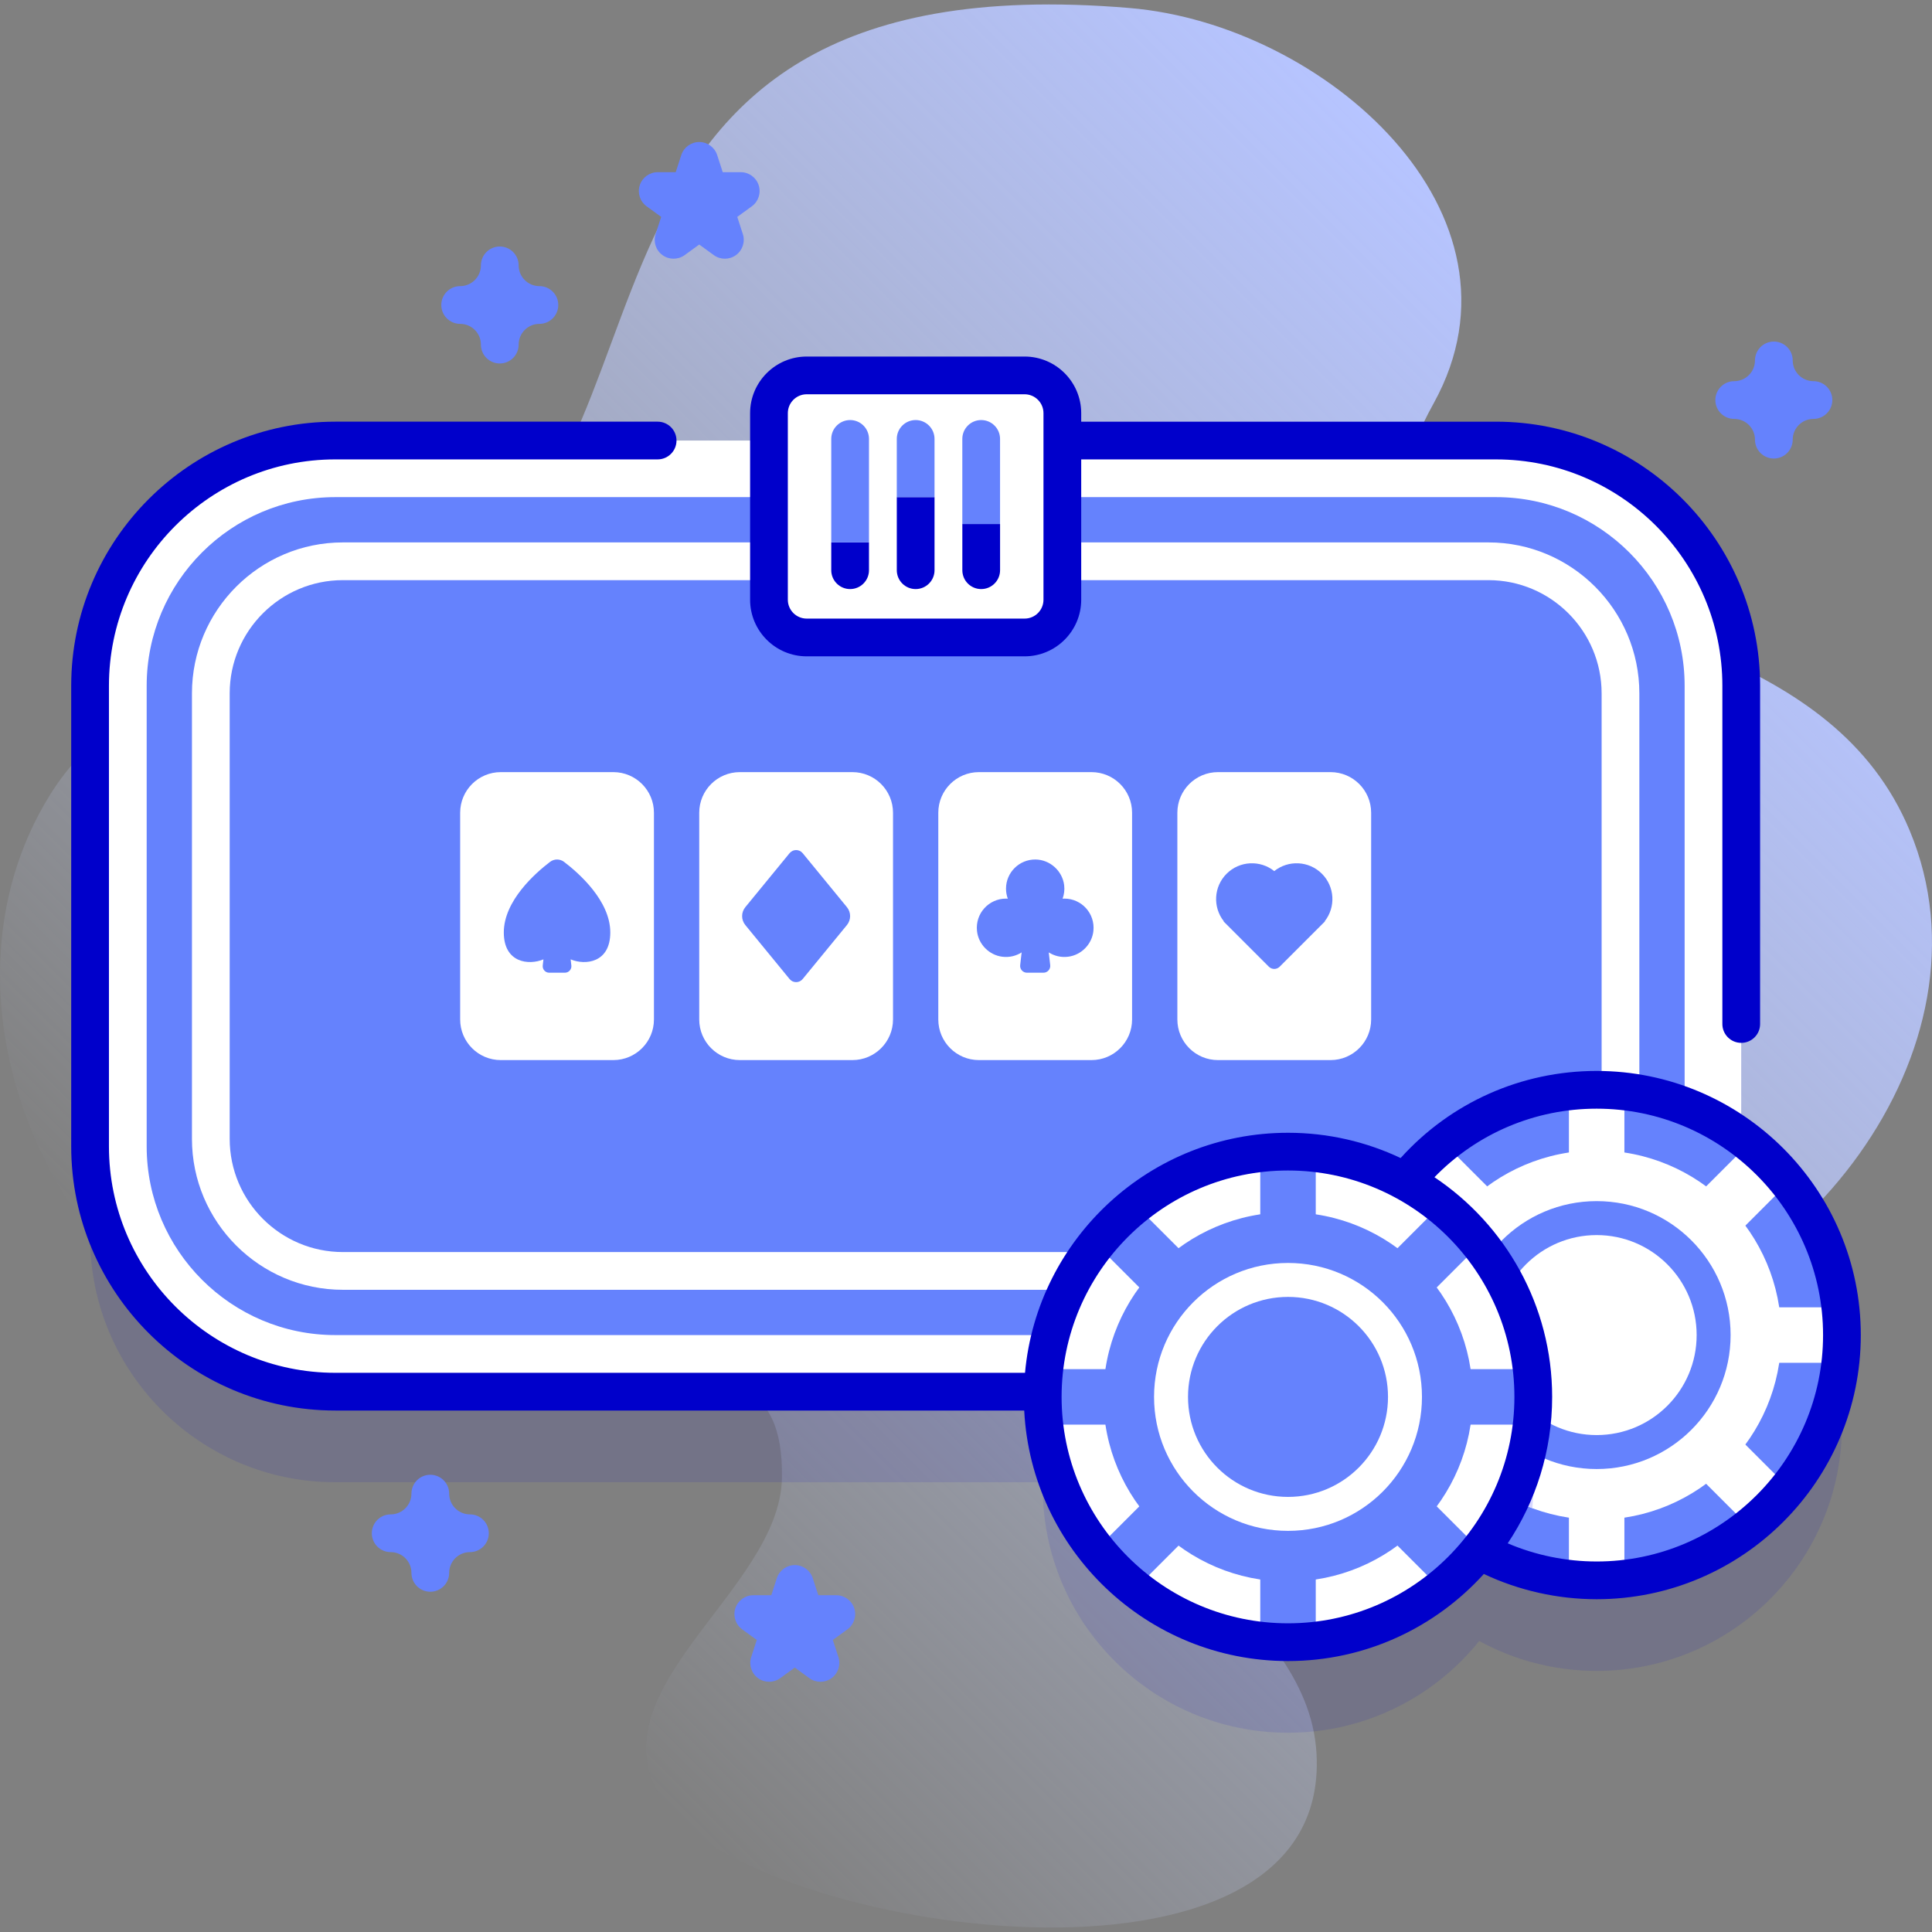
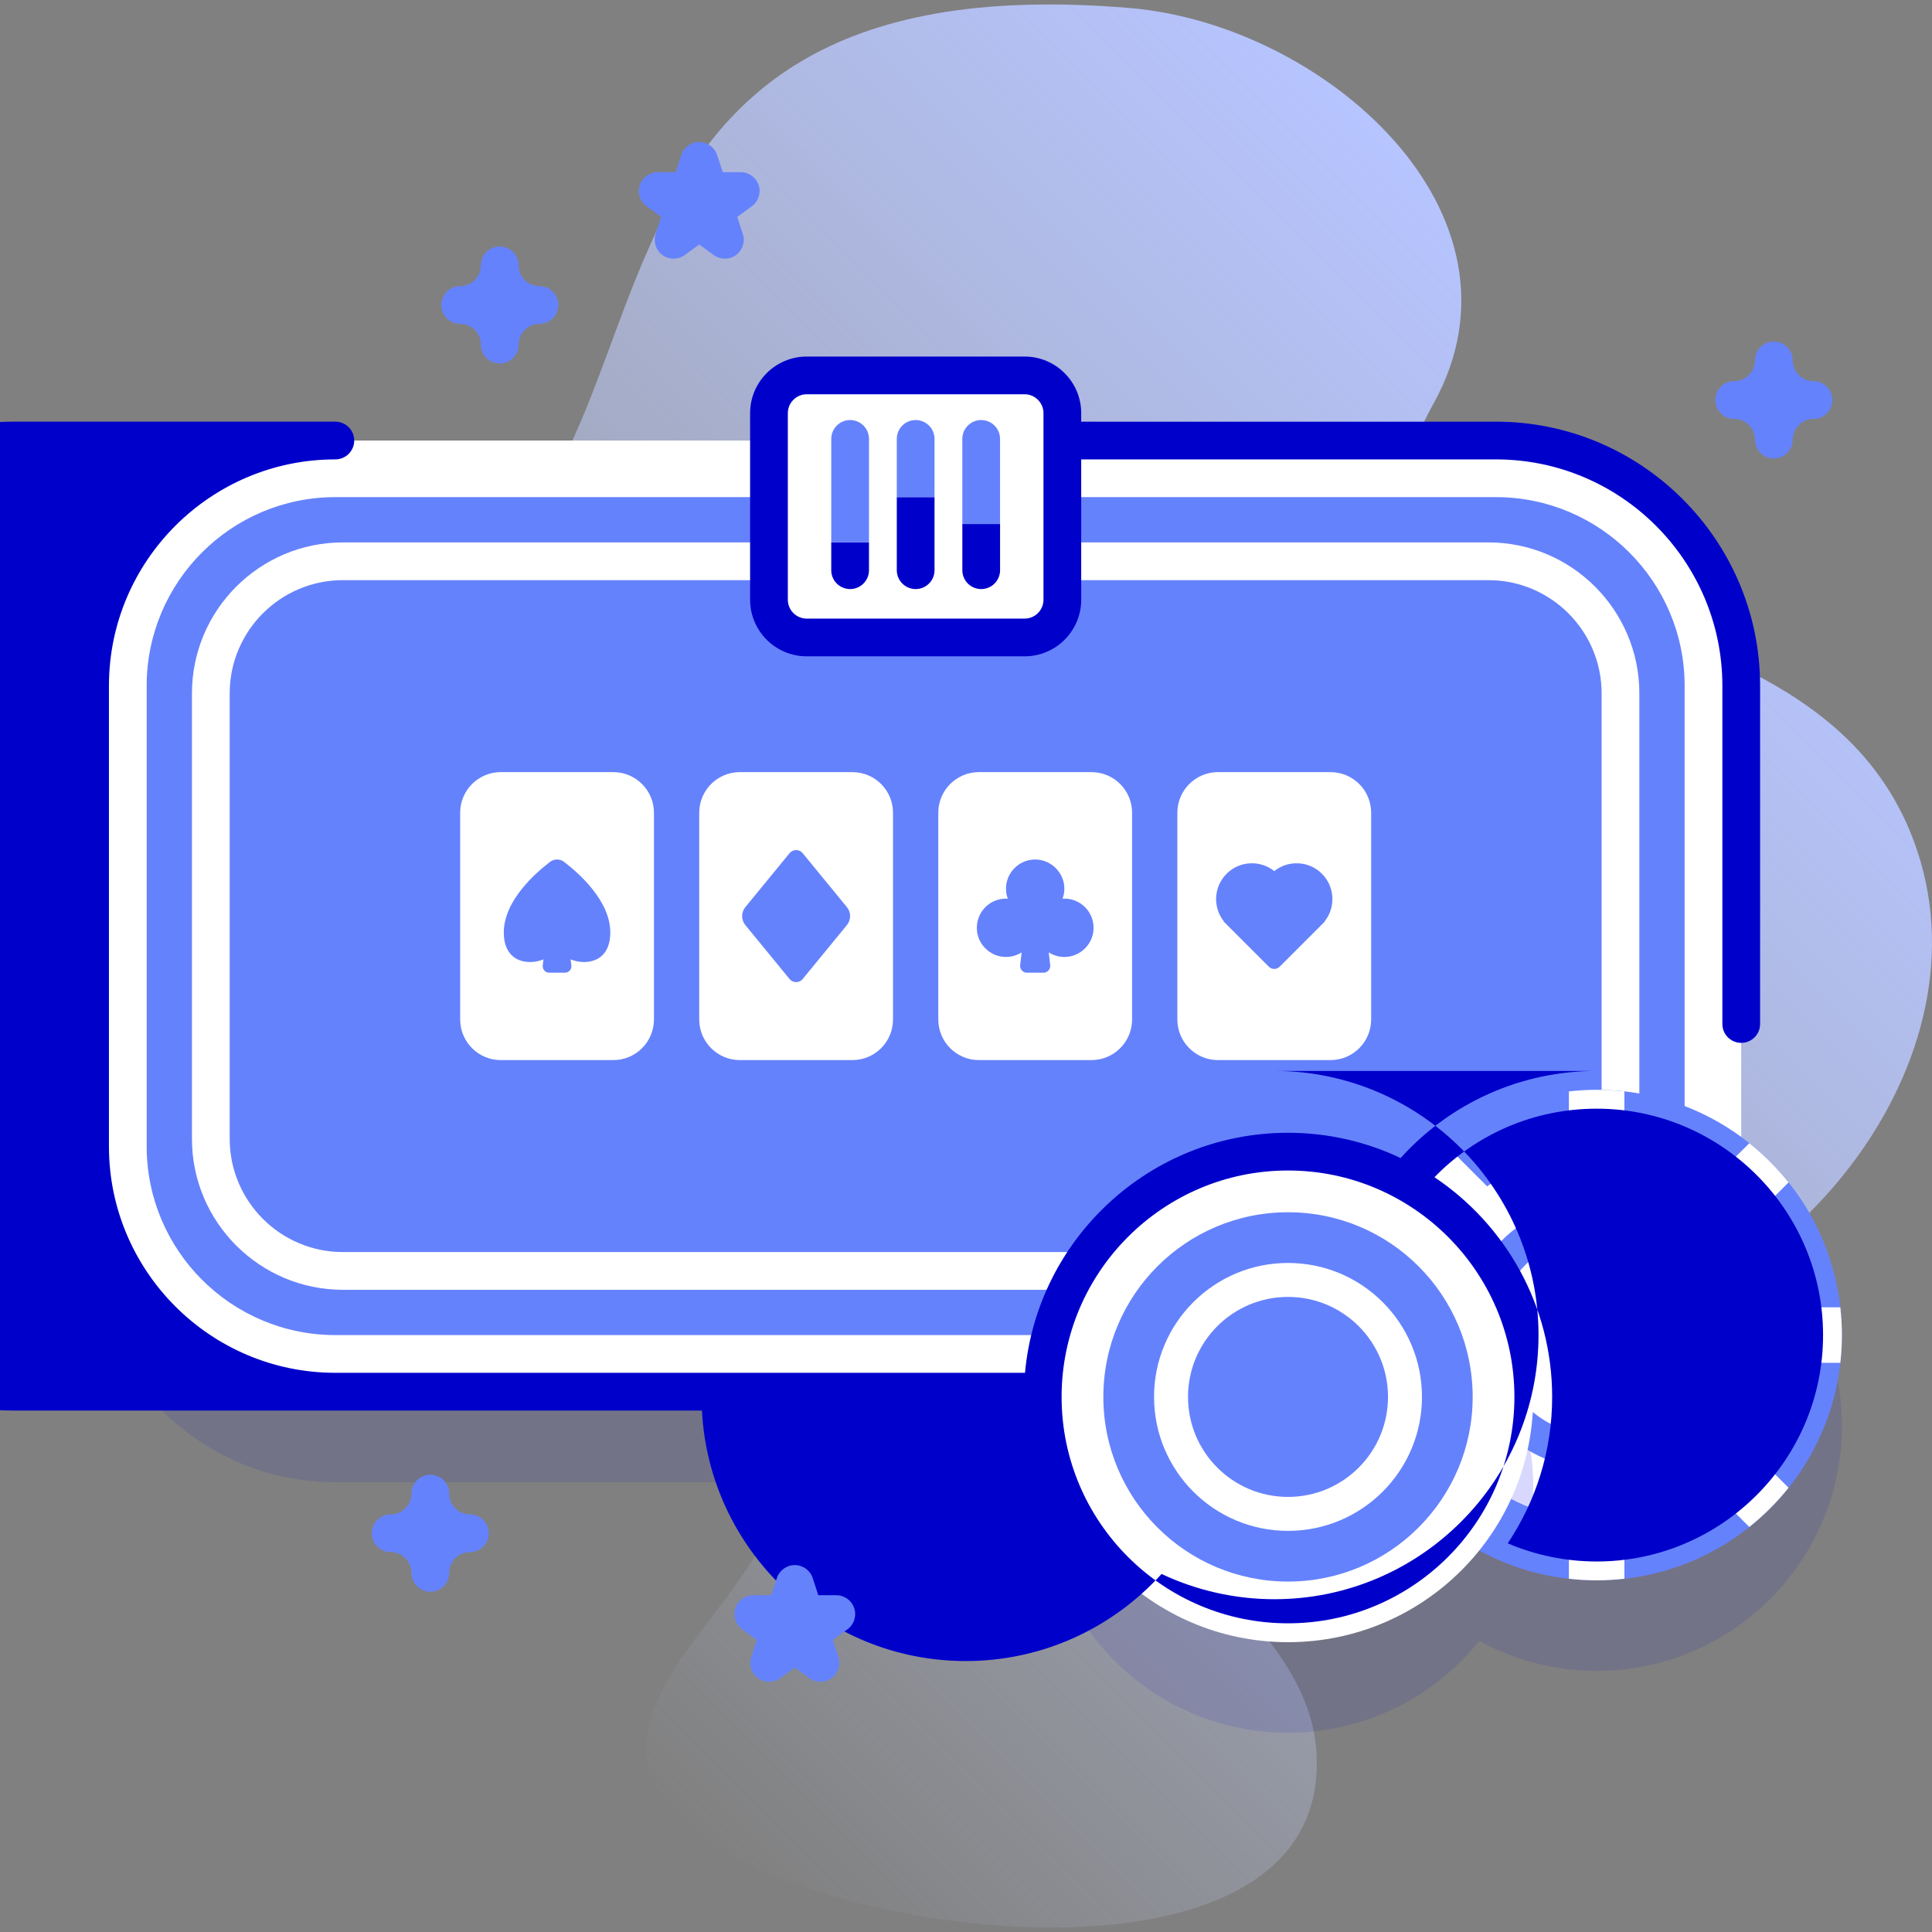
<svg xmlns="http://www.w3.org/2000/svg" id="Capa_1" enable-background="new 0 0 512 512" height="512" viewBox="0 0 512 512" width="512">
  <rect x="0" y="0" width="512" height="512" fill="#808080" stroke="none" />
  <linearGradient id="SVGID_1_" gradientUnits="userSpaceOnUse" x1="111.09" x2="429.528" y1="415.543" y2="97.105">
    <stop offset="0" stop-color="#d1ddff" stop-opacity="0" />
    <stop offset="1" stop-color="#b6c4ff" />
  </linearGradient>
  <g>
    <g>
      <path d="m506.103 220.143c-20.109-48.246-80.277-52.358-122.465-74.819-16.842-8.966-11.403-24.499-3.688-38.467 27.789-50.307-28.943-100.382-80.546-104.73-161.99-13.649-113.292 124.616-183.851 153.743-35.034 14.462-81.702 21.562-102.31 54.784-33.711 54.345.208 133.871 64.778 155.434 65.865 21.996 130.081-28.163 129.202 25.596-.495 30.249-52.151 56.748-30.814 86.7 24.061 33.776 176.137 56.964 172.495-13.44-2.15-41.571-63.449-54.641-18.812-94.91 23.098-20.838 57.78-12.354 86.491-16.149 59.564-7.871 113.687-75.76 89.52-133.742z" fill="url(#SVGID_1_)" />
    </g>
    <g>
      <g>
        <g>
          <path d="m461.445 325.314v-119.569c0-35.899-29.102-65-65-65h-307.574c-35.898 0-65 29.101-65 65v122.064c0 35.898 29.101 65 65 65h187.5c-.01.463-.035.921-.035 1.386 0 35.898 29.101 65 65 65 20.493 0 38.759-9.493 50.673-24.31 9.243 5.05 19.845 7.924 31.12 7.924 35.898 0 65-29.101 65-65 0-21.567-10.512-40.671-26.684-52.495z" fill="#0000cb" opacity=".1" />
          <g>
            <path d="m396.445 368.809h-307.574c-35.899 0-65-29.101-65-65v-122.064c0-35.899 29.101-65 65-65h307.574c35.898 0 65 29.101 65 65v122.064c0 35.898-29.102 65-65 65z" fill="#fff" />
            <path d="m88.871 353.809c-27.57 0-50-22.43-50-50v-122.064c0-27.57 22.43-50 50-50h307.574c27.57 0 50 22.43 50 50v122.064c0 27.57-22.43 50-50 50z" fill="#6582fd" />
            <g>
              <path d="m394.445 341.809h-303.574c-22.056 0-40-17.944-40-40v-118.064c0-22.056 17.944-40 40-40h303.574c22.056 0 40 17.944 40 40v118.064c0 22.056-17.944 40-40 40zm-303.574-188.064c-16.542 0-30 13.458-30 30v118.064c0 16.542 13.458 30 30 30h303.574c16.542 0 30-13.458 30-30v-118.064c0-16.542-13.458-30-30-30z" fill="#fff" />
            </g>
          </g>
          <path d="m271.532 168.935h-57.747c-5.523 0-10-4.477-10-10v-49.448c0-5.523 4.477-10 10-10h57.747c5.523 0 10 4.477 10 10v49.448c0 5.522-4.477 10-10 10z" fill="#fff" />
          <g>
            <g>
              <path d="m225.891 280.935h-29.821c-5.947 0-10.767-4.821-10.767-10.767v-54.781c0-5.947 4.821-10.767 10.767-10.767h29.821c5.947 0 10.767 4.821 10.767 10.767v54.781c0 5.946-4.821 10.767-10.767 10.767z" fill="#fff" />
              <path d="m209.247 226.098-11.73 14.311c-1.129 1.377-1.129 3.359 0 4.737l11.73 14.311c.897 1.094 2.57 1.094 3.467 0l11.73-14.311c1.129-1.377 1.129-3.359 0-4.737l-11.73-14.311c-.897-1.095-2.57-1.095-3.467 0z" fill="#6582fd" />
            </g>
            <g>
              <path d="m289.246 280.935h-29.821c-5.947 0-10.767-4.821-10.767-10.767v-54.781c0-5.947 4.821-10.767 10.767-10.767h29.821c5.947 0 10.767 4.821 10.767 10.767v54.781c0 5.946-4.82 10.767-10.767 10.767z" fill="#fff" />
              <path d="m282.07 238.137c-.161 0-.318.014-.476.024.398-1.089.573-2.286.423-3.545-.455-3.822-3.766-6.807-7.616-6.838-4.301-.035-7.799 3.441-7.799 7.734 0 .932.173 1.822.476 2.65-.158-.01-.315-.024-.476-.024-4.548 0-8.18 3.926-7.689 8.575.373 3.531 3.209 6.406 6.734 6.835 1.887.229 3.651-.232 5.096-1.151l-.386 3.377c-.122 1.068.713 2.004 1.788 2.004h4.382c1.075 0 1.91-.936 1.788-2.004l-.386-3.377c1.445.919 3.209 1.38 5.096 1.151 3.524-.428 6.361-3.304 6.734-6.834.49-4.65-3.141-8.577-7.689-8.577z" fill="#6582fd" />
            </g>
            <g>
              <path d="m162.535 280.935h-29.821c-5.947 0-10.767-4.821-10.767-10.767v-54.781c0-5.947 4.821-10.767 10.767-10.767h29.821c5.947 0 10.767 4.821 10.767 10.767v54.781c.001 5.946-4.82 10.767-10.767 10.767z" fill="#fff" />
              <path d="m149.474 228.4c-1.092-.83-2.606-.83-3.699 0-3.83 2.912-12.277 10.292-12.261 18.73.015 8.09 6.681 8.722 10.504 7.112l-.185 1.626c-.116 1.018.68 1.909 1.705 1.909h2.086 2.086c1.024 0 1.82-.892 1.705-1.909l-.185-1.626c3.824 1.611 10.489.978 10.504-7.112.017-8.438-8.429-15.818-12.26-18.73z" fill="#6582fd" />
            </g>
            <g>
              <g>
                <path d="m352.601 280.935h-29.821c-5.947 0-10.767-4.821-10.767-10.767v-54.781c0-5.947 4.821-10.767 10.767-10.767h29.821c5.947 0 10.767 4.821 10.767 10.767v54.781c.001 5.946-4.82 10.767-10.767 10.767z" fill="#fff" />
              </g>
              <g>
                <path d="m337.691 230.848c-3.729-2.979-9.179-2.746-12.633.708-3.438 3.438-3.683 8.854-.746 12.581l-.052.052 11.993 11.993c.794.794 2.081.794 2.875 0l11.993-11.993-.052-.052c2.937-3.727 2.692-9.143-.746-12.581-3.453-3.454-8.904-3.687-12.632-.708z" fill="#6582fd" />
              </g>
            </g>
          </g>
          <g>
            <g>
              <path d="m230.29 143.74v7.37c0 2.76-2.24 5-5 5s-5-2.24-5-5v-7.37z" fill="#0000cb" />
            </g>
            <g>
              <path d="m247.66 131.74v19.37c0 2.76-2.24 5-5 5s-5-2.24-5-5v-19.37z" fill="#0000cb" />
            </g>
            <g>
              <path d="m265.03 138.87v12.24c0 2.76-2.24 5-5 5-2.77 0-5-2.24-5-5v-12.24z" fill="#0000cb" />
            </g>
          </g>
          <g>
            <g>
              <path d="m230.291 143.745v-27.428c0-2.762-2.239-5-5-5s-5 2.238-5 5v27.428z" fill="#6582fd" />
            </g>
            <g>
              <path d="m247.658 131.745v-15.428c0-2.762-2.239-5-5-5s-5 2.238-5 5v15.428z" fill="#6582fd" />
            </g>
            <g>
              <path d="m265.025 138.868v-22.55c0-2.762-2.239-5-5-5s-5 2.238-5 5v22.55z" fill="#6582fd" />
            </g>
          </g>
        </g>
        <g>
          <g>
            <circle cx="423.129" cy="353.809" fill="#6582fd" r="65" />
            <path d="m473.984 313.352c-3.064-3.846-6.552-7.334-10.397-10.397l-33.106 33.106v-46.825c-2.415-.272-4.865-.425-7.352-.425s-4.938.153-7.352.425v46.825l-33.106-33.106c-3.846 3.064-7.334 6.552-10.397 10.397l33.106 33.106h-46.825c-.272 2.415-.425 4.865-.425 7.352s.153 4.938.425 7.352h46.825l-33.106 33.106c3.064 3.846 6.552 7.334 10.397 10.397l33.106-33.106v46.825c2.414.272 4.865.425 7.352.425s4.938-.153 7.352-.425v-46.825l33.106 33.106c3.846-3.064 7.334-6.552 10.398-10.397l-33.106-33.106h46.825c.272-2.414.425-4.865.425-7.352s-.153-4.938-.425-7.352h-46.825z" fill="#fff" />
            <circle cx="423.129" cy="353.809" fill="#fff" r="48.936" />
            <path d="m376.339 339.448c-1.392 4.542-2.146 9.363-2.146 14.361 0 21.038 13.278 38.972 31.91 45.888.154-1.813.233-3.648.233-5.502 0-23.005-11.963-43.198-29.997-54.747z" fill="#d8d8ff" />
            <circle cx="423.129" cy="353.809" fill="#6582fd" r="35.5" />
            <circle cx="423.129" cy="353.809" fill="#fff" r="26.5" />
          </g>
        </g>
        <g>
          <g>
            <circle cx="341.336" cy="370.195" fill="#fff" r="65" />
-             <path d="m392.191 329.737c-3.064-3.846-6.552-7.334-10.397-10.397l-33.106 33.106v-46.826c-2.415-.272-4.865-.425-7.352-.425s-4.938.153-7.352.425v46.825l-33.106-33.106c-3.846 3.064-7.334 6.552-10.397 10.397l33.106 33.106h-46.825c-.272 2.415-.425 4.865-.425 7.352s.153 4.938.425 7.352h46.825l-33.106 33.106c3.064 3.846 6.552 7.334 10.397 10.397l33.106-33.106v46.825c2.414.272 4.865.425 7.352.425s4.938-.153 7.352-.425v-46.825l33.106 33.106c3.846-3.064 7.334-6.552 10.398-10.397l-33.106-33.106h46.825c.272-2.414.425-4.865.425-7.352s-.153-4.938-.425-7.352h-46.825z" fill="#6582fd" />
            <circle cx="341.336" cy="370.195" fill="#6582fd" r="48.936" />
            <circle cx="341.336" cy="370.195" fill="#fff" r="35.5" />
            <circle cx="341.336" cy="370.195" fill="#6582fd" r="26.5" />
            <g fill="#0000cb">
              <path d="m213.785 173.935h57.747c8.271 0 15-6.729 15-15v-37.189h109.913c33.084 0 60 26.916 60 60v89.624c0 2.762 2.239 5 5 5s5-2.238 5-5v-89.624c0-38.598-31.402-70-70-70h-109.913v-2.258c0-8.271-6.729-15-15-15h-57.747c-8.271 0-15 6.729-15 15v49.447c0 8.271 6.729 15 15 15zm-5-64.448c0-2.757 2.243-5 5-5h57.747c2.757 0 5 2.243 5 5v49.447c0 2.757-2.243 5-5 5h-57.747c-2.757 0-5-2.243-5-5z" />
-               <path d="m423.13 283.81c-19.959 0-38.67 8.365-51.949 23.084-9.059-4.289-19.175-6.698-29.846-6.698-36.444 0-66.458 27.999-69.696 63.613h-182.768c-33.084 0-60-26.916-60-60v-122.064c0-33.084 26.916-60 60-60h85.407c2.761 0 5-2.238 5-5s-2.239-5-5-5h-85.407c-38.598 0-70 31.402-70 70v122.063c0 38.598 31.402 70 70 70h182.557c1.887 36.925 32.521 66.387 69.907 66.387 20.563 0 39.081-8.915 51.899-23.08 9.292 4.387 19.544 6.694 29.896 6.694 38.598 0 70-31.402 70-70s-31.402-69.999-70-69.999zm-81.795 146.385c-33.084 0-60-26.916-60-60s26.916-60 60-60 60 26.916 60 60-26.916 60-60 60zm81.795-16.385c-8.119 0-16.164-1.652-23.569-4.81 7.431-11.114 11.775-24.46 11.775-38.804 0-24.251-12.401-45.655-31.189-58.221 11.268-11.599 26.631-18.165 42.984-18.165 33.084 0 60 26.916 60 60s-26.917 60-60.001 60z" />
+               <path d="m423.13 283.81c-19.959 0-38.67 8.365-51.949 23.084-9.059-4.289-19.175-6.698-29.846-6.698-36.444 0-66.458 27.999-69.696 63.613h-182.768c-33.084 0-60-26.916-60-60v-122.064c0-33.084 26.916-60 60-60c2.761 0 5-2.238 5-5s-2.239-5-5-5h-85.407c-38.598 0-70 31.402-70 70v122.063c0 38.598 31.402 70 70 70h182.557c1.887 36.925 32.521 66.387 69.907 66.387 20.563 0 39.081-8.915 51.899-23.08 9.292 4.387 19.544 6.694 29.896 6.694 38.598 0 70-31.402 70-70s-31.402-69.999-70-69.999zm-81.795 146.385c-33.084 0-60-26.916-60-60s26.916-60 60-60 60 26.916 60 60-26.916 60-60 60zm81.795-16.385c-8.119 0-16.164-1.652-23.569-4.81 7.431-11.114 11.775-24.46 11.775-38.804 0-24.251-12.401-45.655-31.189-58.221 11.268-11.599 26.631-18.165 42.984-18.165 33.084 0 60 26.916 60 60s-26.917 60-60.001 60z" />
            </g>
          </g>
        </g>
      </g>
      <g>
        <path d="m132.448 96.327c-2.761 0-5-2.238-5-5 0-3.032-2.467-5.5-5.5-5.5-2.761 0-5-2.238-5-5s2.239-5 5-5c3.033 0 5.5-2.468 5.5-5.5 0-2.762 2.239-5 5-5s5 2.238 5 5c0 3.032 2.467 5.5 5.5 5.5 2.761 0 5 2.238 5 5s-2.239 5-5 5c-3.032 0-5.5 2.468-5.5 5.5 0 2.762-2.239 5-5 5z" fill="#6582fd" />
      </g>
      <g>
        <path d="m114.035 421.827c-2.761 0-5-2.238-5-5 0-3.032-2.467-5.5-5.5-5.5-2.761 0-5-2.238-5-5s2.239-5 5-5c3.033 0 5.5-2.468 5.5-5.5 0-2.762 2.239-5 5-5s5 2.238 5 5c0 3.032 2.467 5.5 5.5 5.5 2.761 0 5 2.238 5 5s-2.239 5-5 5c-3.033 0-5.5 2.468-5.5 5.5 0 2.762-2.239 5-5 5z" fill="#6582fd" />
      </g>
      <g>
        <path d="m470.086 121.516c-2.761 0-5-2.238-5-5 0-3.032-2.467-5.5-5.5-5.5-2.761 0-5-2.238-5-5s2.239-5 5-5c3.033 0 5.5-2.468 5.5-5.5 0-2.762 2.239-5 5-5s5 2.238 5 5c0 3.032 2.467 5.5 5.5 5.5 2.761 0 5 2.238 5 5s-2.239 5-5 5c-3.033 0-5.5 2.468-5.5 5.5 0 2.761-2.239 5-5 5z" fill="#6582fd" />
      </g>
      <g>
        <path d="m217.429 445.687c-1.031 0-2.062-.318-2.939-.955l-3.859-2.804-3.859 2.804c-1.752 1.273-4.125 1.273-5.878 0-1.752-1.273-2.486-3.53-1.816-5.59l1.474-4.537-3.859-2.805c-1.752-1.273-2.486-3.53-1.816-5.59.669-2.061 2.589-3.455 4.755-3.455h4.771l1.474-4.536c.669-2.061 2.589-3.455 4.755-3.455s4.086 1.395 4.755 3.455l1.474 4.536h4.771c2.166 0 4.086 1.395 4.755 3.455s-.064 4.316-1.816 5.59l-3.859 2.805 1.474 4.537c.669 2.06-.064 4.316-1.816 5.59-.879.636-1.91.955-2.941.955z" fill="#6582fd" />
      </g>
      <g>
        <path d="m192.101 68.562c-1.031 0-2.062-.318-2.939-.955l-3.859-2.804-3.859 2.804c-1.752 1.273-4.125 1.273-5.878 0-1.752-1.273-2.486-3.53-1.816-5.59l1.474-4.537-3.859-2.805c-1.752-1.273-2.486-3.53-1.816-5.59.669-2.061 2.589-3.455 4.755-3.455h4.771l1.474-4.537c.669-2.061 2.589-3.455 4.755-3.455s4.086 1.395 4.755 3.455l1.474 4.537h4.771c2.166 0 4.086 1.395 4.755 3.455s-.064 4.316-1.816 5.59l-3.859 2.805 1.474 4.537c.669 2.06-.064 4.316-1.816 5.59-.878.636-1.91.955-2.941.955z" fill="#6582fd" />
      </g>
    </g>
  </g>
</svg>